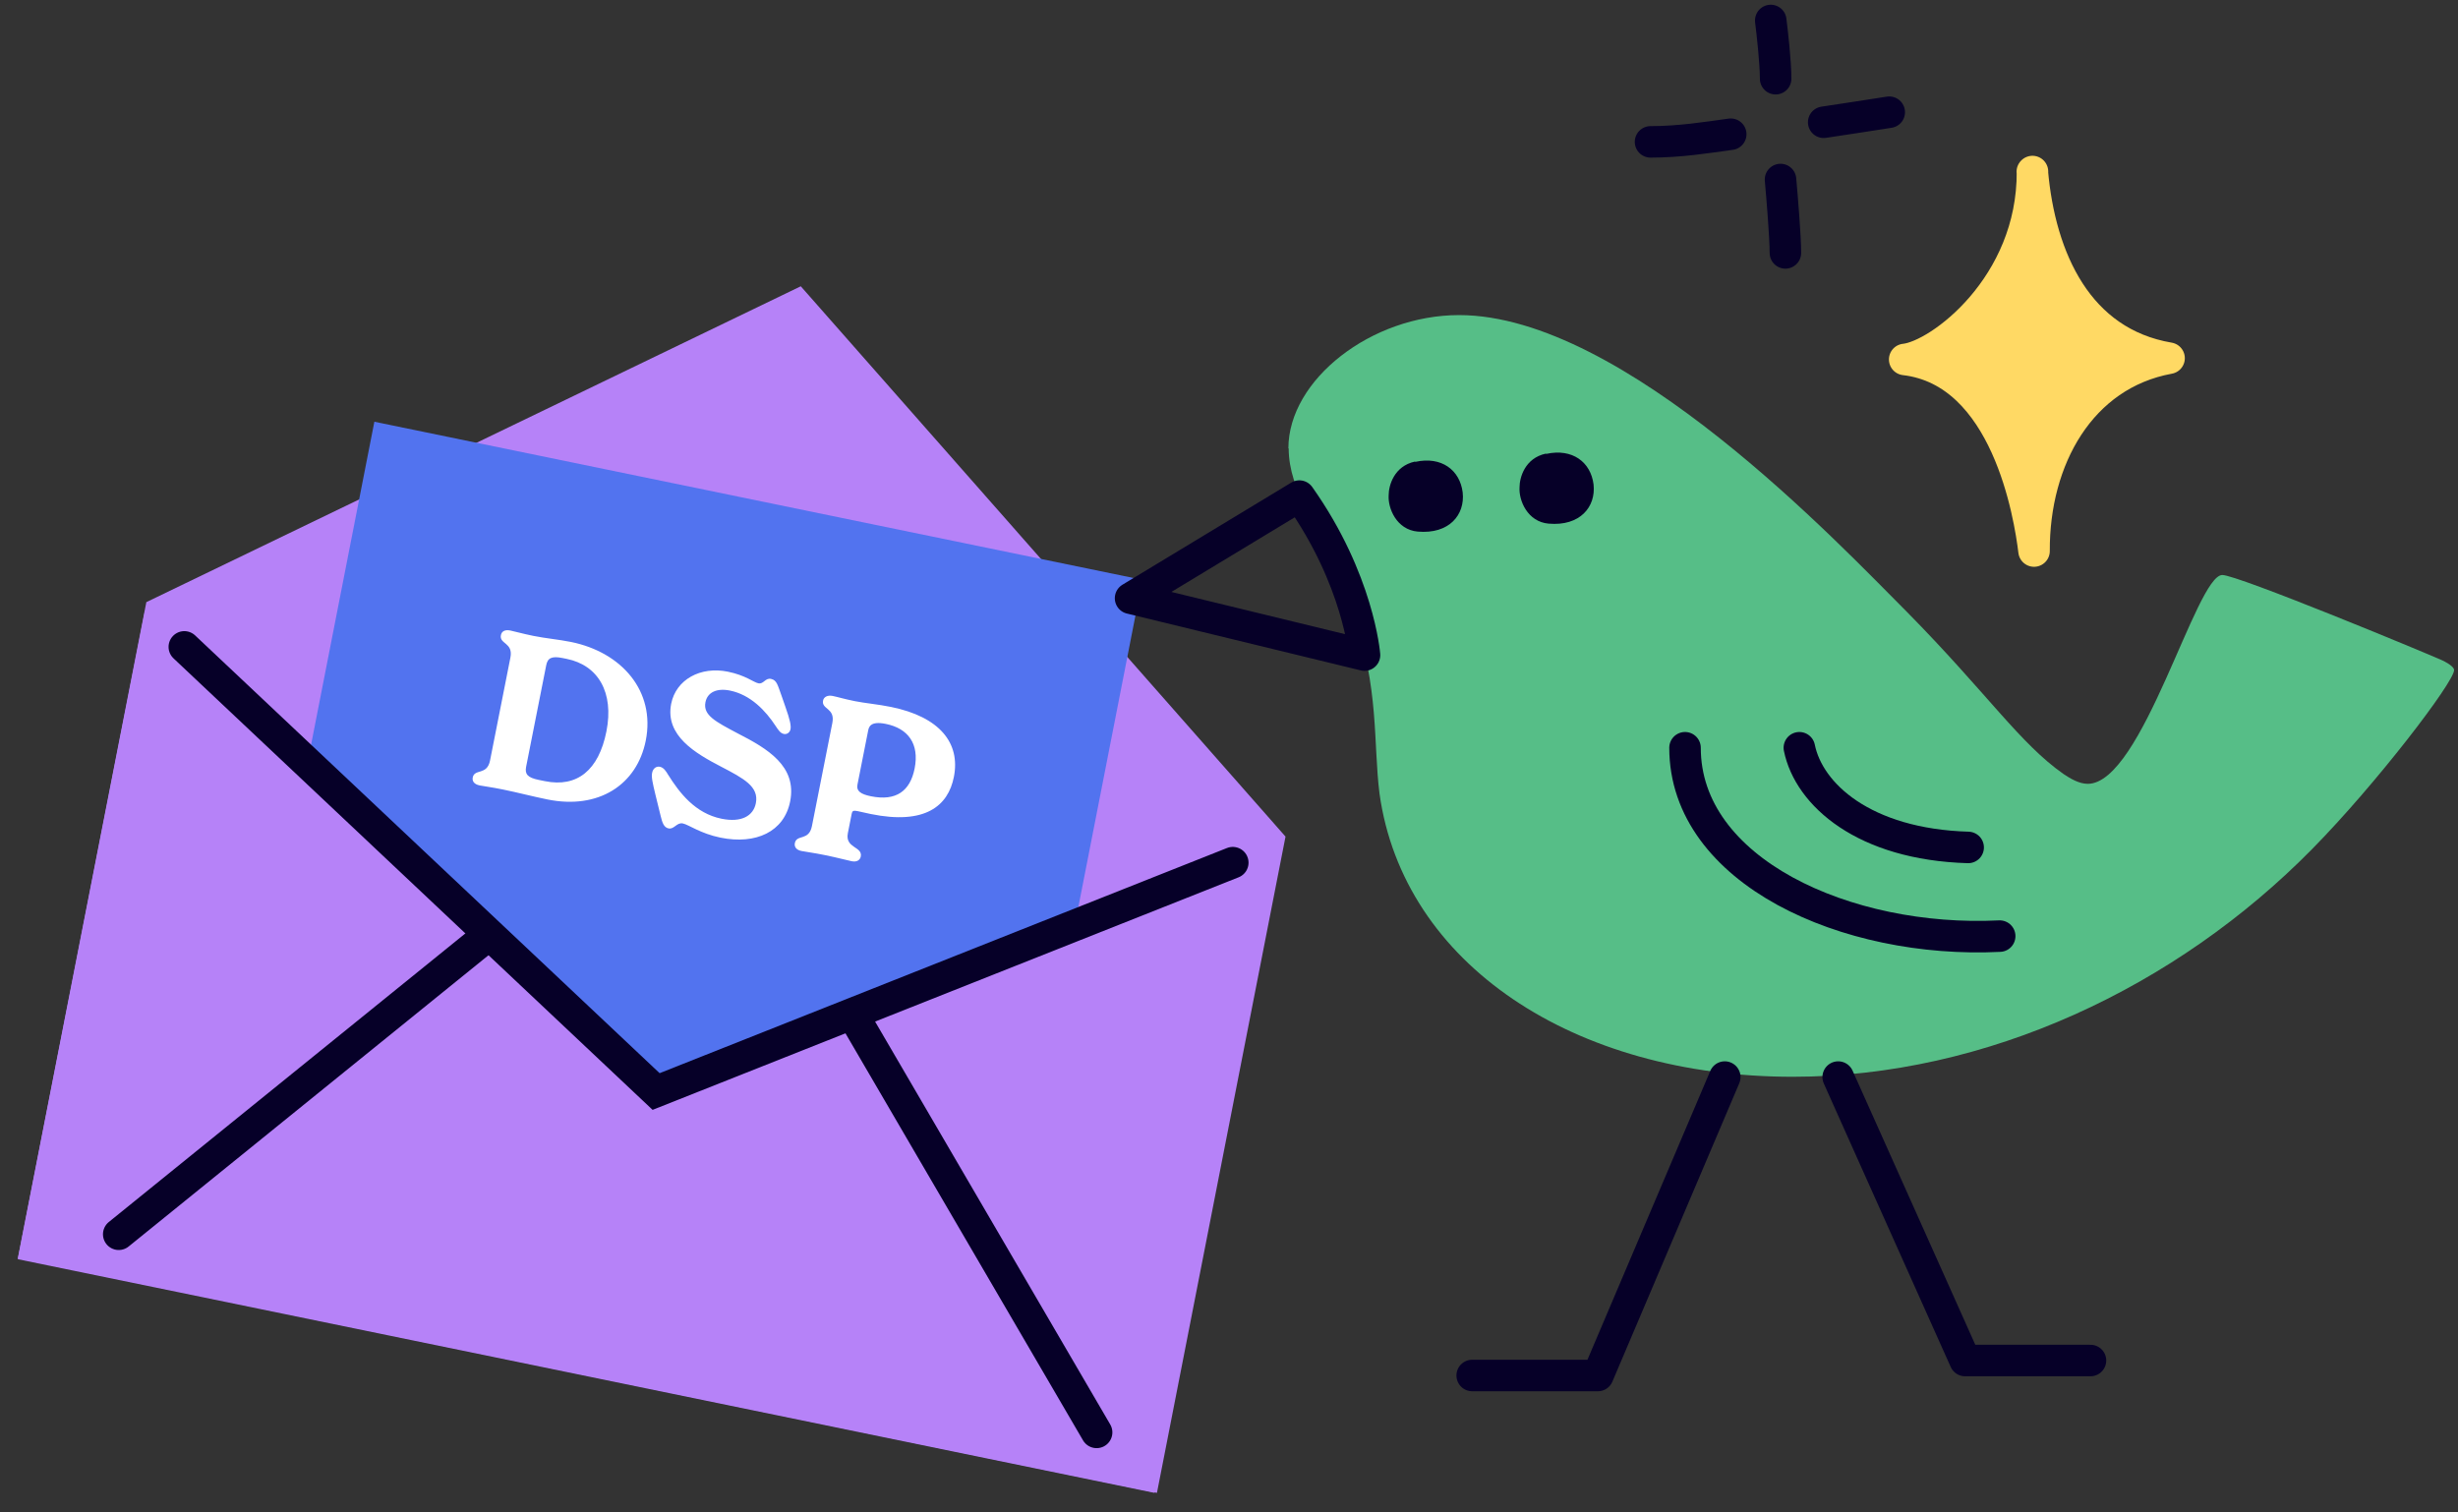
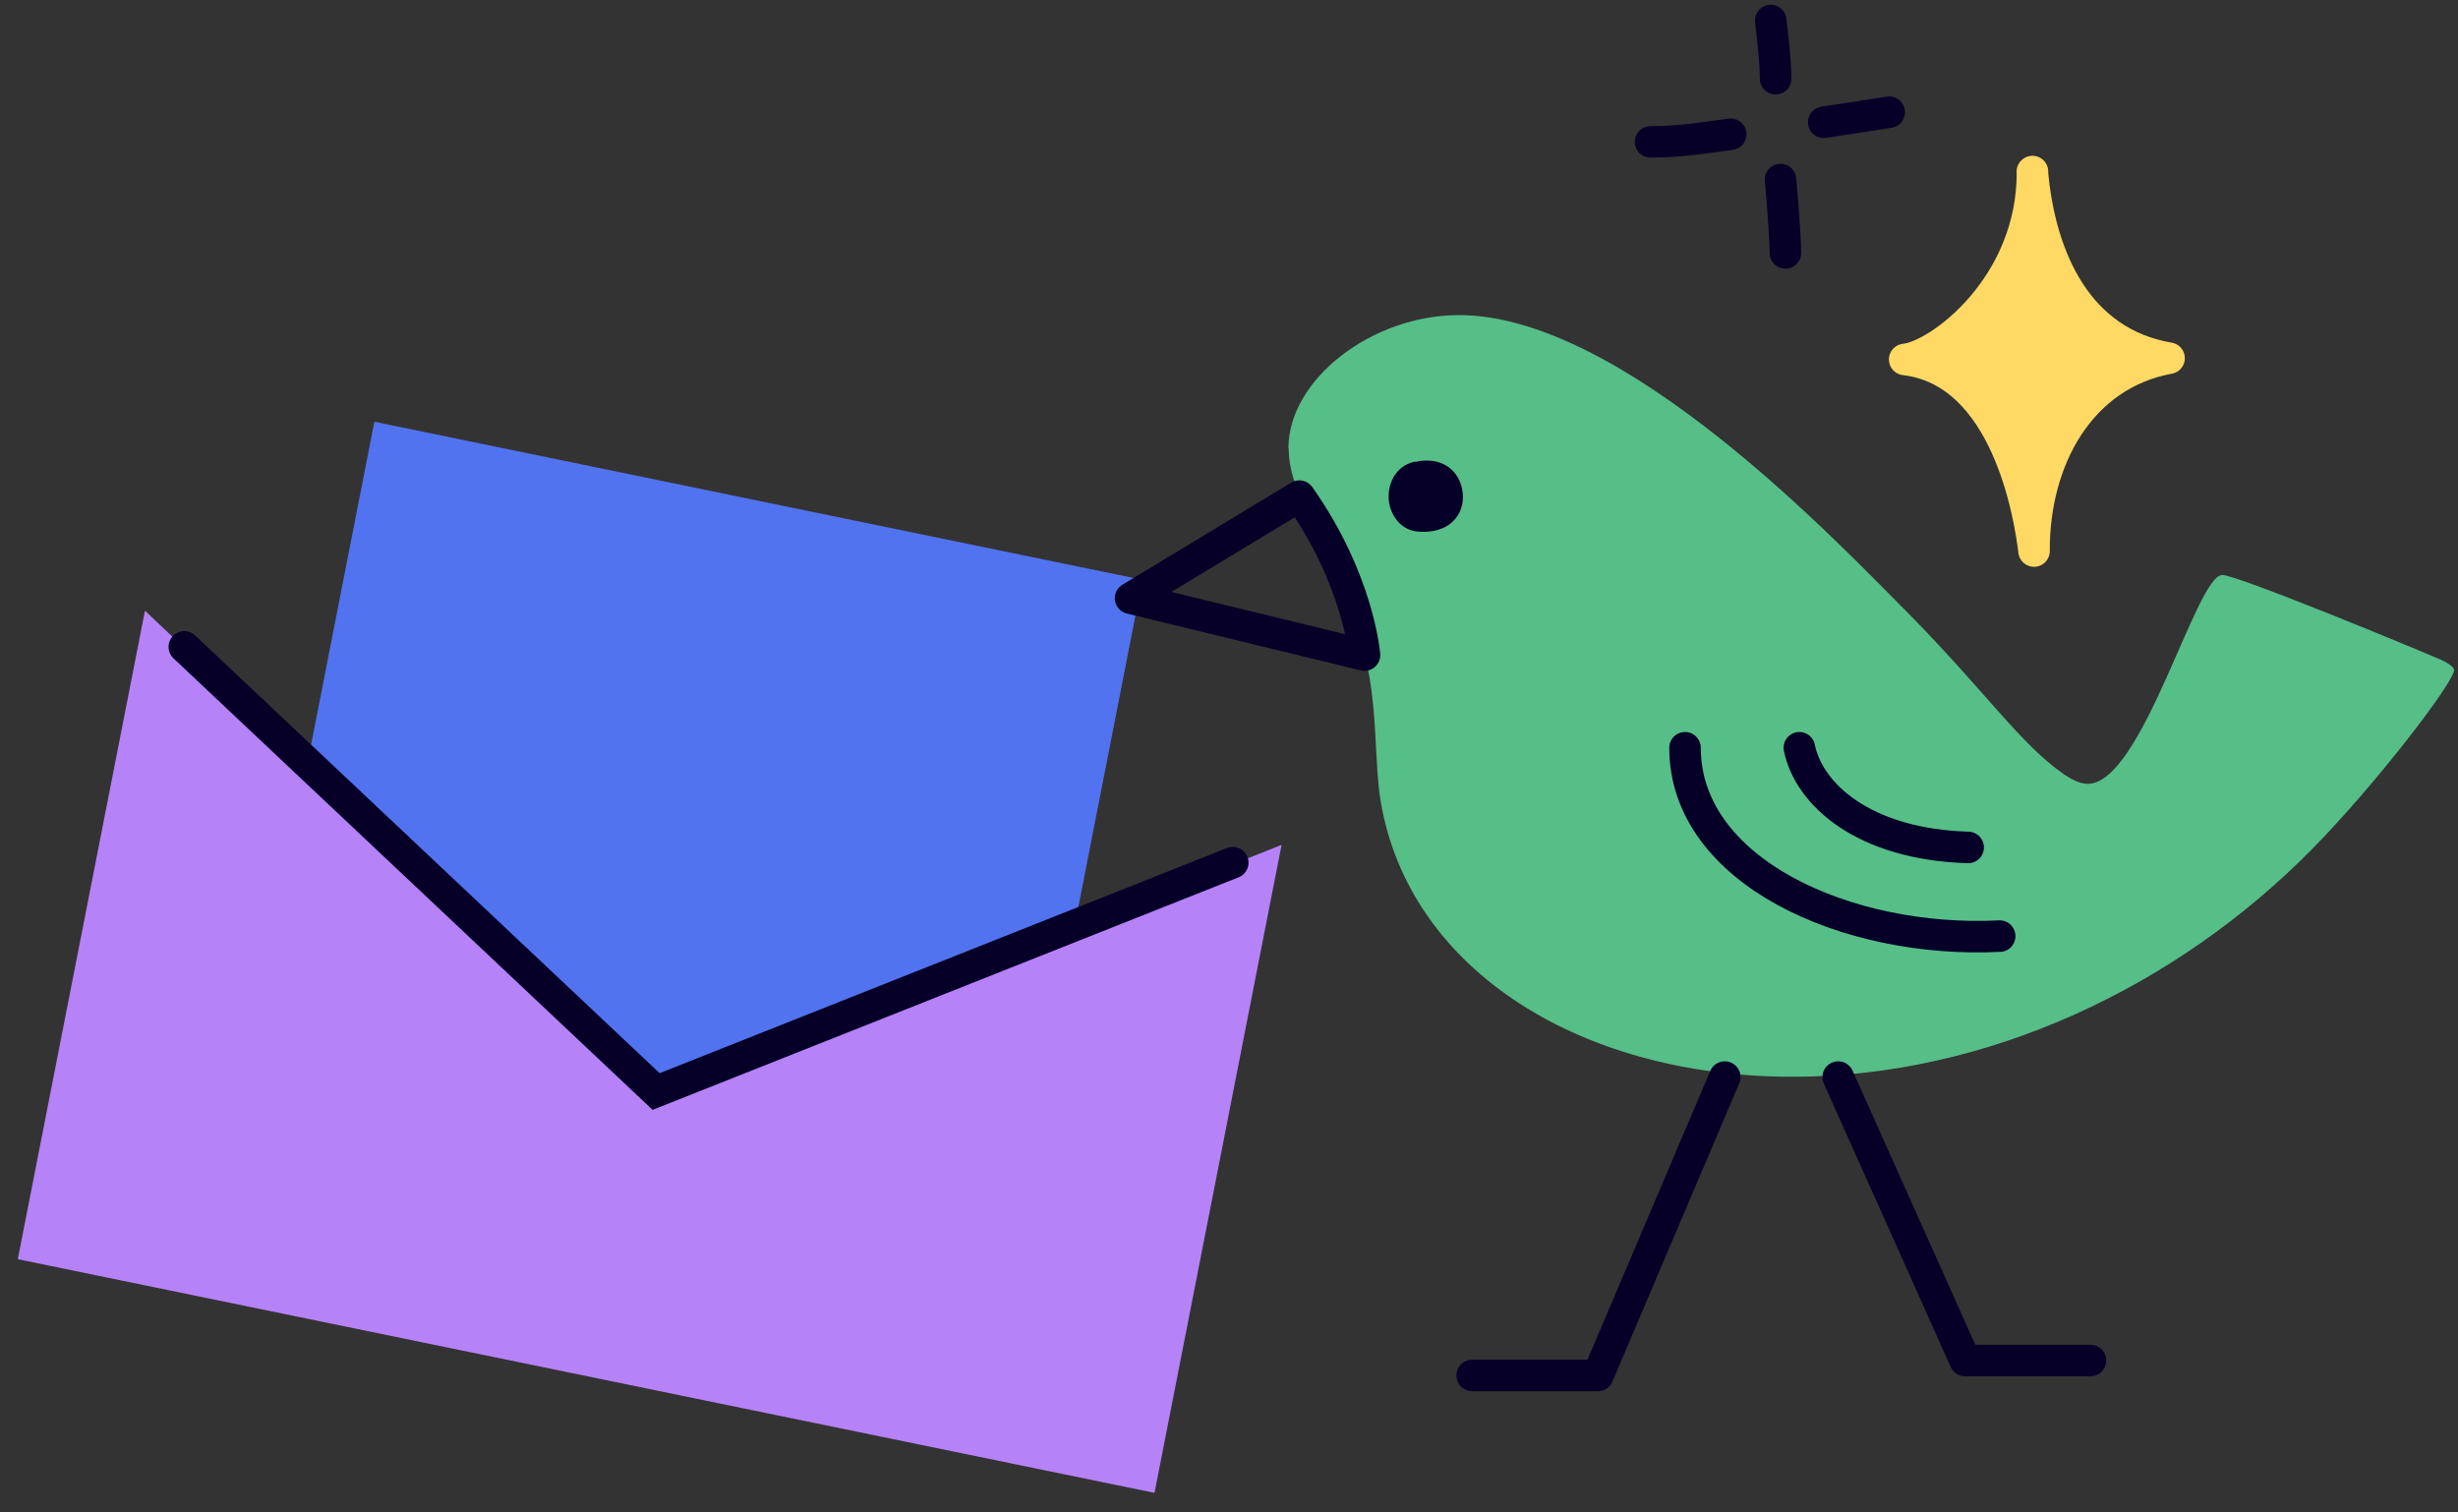
<svg xmlns="http://www.w3.org/2000/svg" width="156" height="96" viewBox="0 0 156 96" fill="none">
  <rect x="0" y="0" width="156" height="96" fill="#333333" stroke="none" />
-   <path d="M9.288 38.22L50.822 18.171L81.587 53.101L73.427 94.757L1.129 79.877L9.288 38.22Z" fill="#B682F8" />
  <path d="M72.507 36.803L23.759 26.769L13.753 77.853L62.5 87.887L72.507 36.803Z" fill="#5273EF" />
  <path d="M81.337 53.627L73.272 94.757L1.128 79.925L9.2 38.762L41.569 69.444L81.337 53.627Z" fill="#B682F8" />
  <path d="M11.698 41.06L41.641 69.282L78.24 54.756" stroke="#060028" stroke-width="2" stroke-miterlimit="3" stroke-linecap="round" />
-   <path d="M7.535 78.342L30.906 59.424" stroke="#060028" stroke-width="2" stroke-miterlimit="3" stroke-linecap="round" />
-   <path d="M54.481 65.014L69.598 90.918" stroke="#060028" stroke-width="2" stroke-miterlimit="3" stroke-linecap="round" />
-   <path d="M34.736 50.742C33.79 50.55 32.854 50.302 31.921 50.112C31.167 49.958 30.747 49.915 30.445 49.854C30.075 49.778 29.959 49.569 30.003 49.349C30.117 48.773 30.91 49.234 31.101 48.273L32.394 41.736C32.584 40.775 31.677 40.89 31.791 40.313C31.834 40.093 32.02 39.945 32.391 40.021C32.693 40.082 33.096 40.207 33.85 40.361C34.632 40.52 35.461 40.589 36.243 40.748C39.466 41.405 41.605 43.87 40.985 47.001C40.428 49.816 37.987 51.405 34.736 50.742ZM33.391 48.668C33.299 49.135 33.483 49.358 34.183 49.501L34.581 49.582C36.624 49.999 37.999 48.893 38.488 46.421C38.977 43.949 37.962 42.227 35.973 41.822L35.712 41.769C34.999 41.624 34.755 41.774 34.666 42.227L33.391 48.668ZM42.431 52.582C42.129 52.52 42.032 52.215 41.93 51.794L41.59 50.41C41.419 49.69 41.333 49.329 41.388 49.055C41.447 48.752 41.672 48.627 41.878 48.669C42.125 48.719 42.265 48.948 42.394 49.16C43.121 50.322 44.118 51.626 45.792 51.967C47.054 52.224 47.81 51.792 47.971 50.982C48.18 49.924 47.197 49.41 45.761 48.66C44.131 47.813 42.198 46.691 42.597 44.672C42.902 43.134 44.455 42.279 46.197 42.634C47.322 42.863 47.819 43.307 48.135 43.372C48.464 43.439 48.562 43.016 48.932 43.091C49.317 43.169 49.361 43.521 49.595 44.141L49.841 44.848C50.144 45.695 50.213 46.067 50.17 46.286C50.126 46.506 49.932 46.624 49.753 46.587C49.534 46.543 49.413 46.361 49.226 46.08C48.591 45.108 47.634 44.098 46.331 43.833C45.494 43.662 44.897 43.941 44.772 44.572C44.609 45.396 45.413 45.803 46.808 46.544C48.713 47.518 50.591 48.63 50.148 50.868C49.768 52.791 47.975 53.626 45.726 53.167C44.45 52.907 43.706 52.342 43.335 52.266C42.951 52.188 42.788 52.654 42.431 52.582ZM50.861 54.014C50.504 53.941 50.405 53.721 50.446 53.515C50.56 52.938 51.34 53.397 51.53 52.436L52.826 45.885C53.016 44.923 52.123 45.041 52.237 44.465C52.277 44.258 52.494 44.103 52.85 44.175C53.193 44.245 53.514 44.353 54.255 44.504C54.859 44.627 55.742 44.707 56.551 44.872C59.652 45.504 60.963 47.171 60.539 49.314C60.175 51.154 58.721 52.372 55.264 51.668C54.208 51.453 54.117 51.334 54.049 51.677L53.81 52.886C53.62 53.847 54.758 53.722 54.63 54.367C54.589 54.573 54.4 54.735 54.057 54.665C53.673 54.587 53.187 54.445 52.351 54.275C51.582 54.118 51.204 54.084 50.861 54.014ZM54.421 49.796C54.337 50.222 54.642 50.412 55.273 50.541C56.878 50.868 57.765 50.206 58.048 48.778C58.358 47.212 57.637 46.236 56.224 45.949C55.223 45.745 55.141 46.157 55.095 46.39L54.421 49.796Z" fill="white" />
  <path d="M81.769 28.462C81.769 24.095 87.048 20 92.599 20C103.079 20 116.684 34.498 121.051 38.865C126.116 44.008 128.193 47.191 130.968 49.132C131.376 49.403 131.939 49.752 132.502 49.752C135.976 49.752 139.372 36.497 141.041 36.497C142.012 36.497 153.734 41.349 154.996 41.912C155.558 42.184 155.752 42.397 155.752 42.533C155.752 43.29 150.823 49.752 146.728 53.906C138.13 62.639 126.116 68.346 113.773 68.346C99.896 68.346 89.066 61.203 87.552 50.374C87.145 47.113 87.552 43.775 85.883 38.865C85.67 38.243 85.32 37.137 84.835 36.089C83.729 33.528 81.788 31.16 81.788 28.462H81.769Z" fill="#56BE87" />
  <path d="M116.663 68.365L124.717 86.356H132.675" stroke="#060028" stroke-width="2" stroke-linecap="round" stroke-linejoin="round" />
  <path d="M109.465 68.365L101.411 87.307H93.434" stroke="#060028" stroke-width="2" stroke-linecap="round" stroke-linejoin="round" />
  <path d="M114.198 47.462C114.8 50.432 118.293 53.595 124.912 53.789" stroke="#060028" stroke-width="2" stroke-linecap="round" stroke-linejoin="round" />
  <path d="M106.942 47.462C106.942 55.303 117.209 59.903 126.913 59.418" stroke="#060028" stroke-width="2" stroke-linecap="round" stroke-linejoin="round" />
  <path d="M82.466 31.489L71.753 37.971L86.6 41.581C86.6 41.581 86.231 36.807 82.466 31.489Z" stroke="#060028" stroke-width="2" stroke-linecap="round" stroke-linejoin="round" />
-   <path d="M98.109 28.792C96.77 29.083 96.44 30.325 96.44 30.927C96.382 31.761 96.945 33.12 98.284 33.236C100.283 33.411 101.292 32.169 101.137 30.752C100.962 29.335 99.798 28.442 98.129 28.811L98.109 28.792Z" fill="#060028" />
  <path d="M89.803 29.297C88.464 29.588 88.134 30.83 88.134 31.431C88.076 32.266 88.639 33.624 89.978 33.741C91.977 33.916 92.986 32.674 92.831 31.257C92.656 29.84 91.492 28.947 89.823 29.316L89.803 29.297Z" fill="#060028" />
  <path d="M112.383 1.3C112.483 2.1 112.693 3.963 112.693 4.996M113.003 11.395C113.103 12.518 113.313 15.03 113.313 16.052M115.743 7.76C116.823 7.598 119.163 7.243 119.903 7.122M109.843 8.519C108.303 8.732 106.603 9.005 104.753 9.005" stroke="#060028" stroke-width="2" stroke-linecap="round" stroke-linejoin="round" />
  <path d="M128.993 10.888C129.033 18.148 123.083 22.593 120.883 22.816C127.373 23.575 128.823 32.738 129.093 34.976C129.063 29.134 132.033 23.767 137.663 22.735C131.873 21.753 129.463 16.417 128.983 10.899L128.993 10.888Z" fill="#FFD964" stroke="#FFD964" stroke-width="2" stroke-linejoin="round" />
</svg>